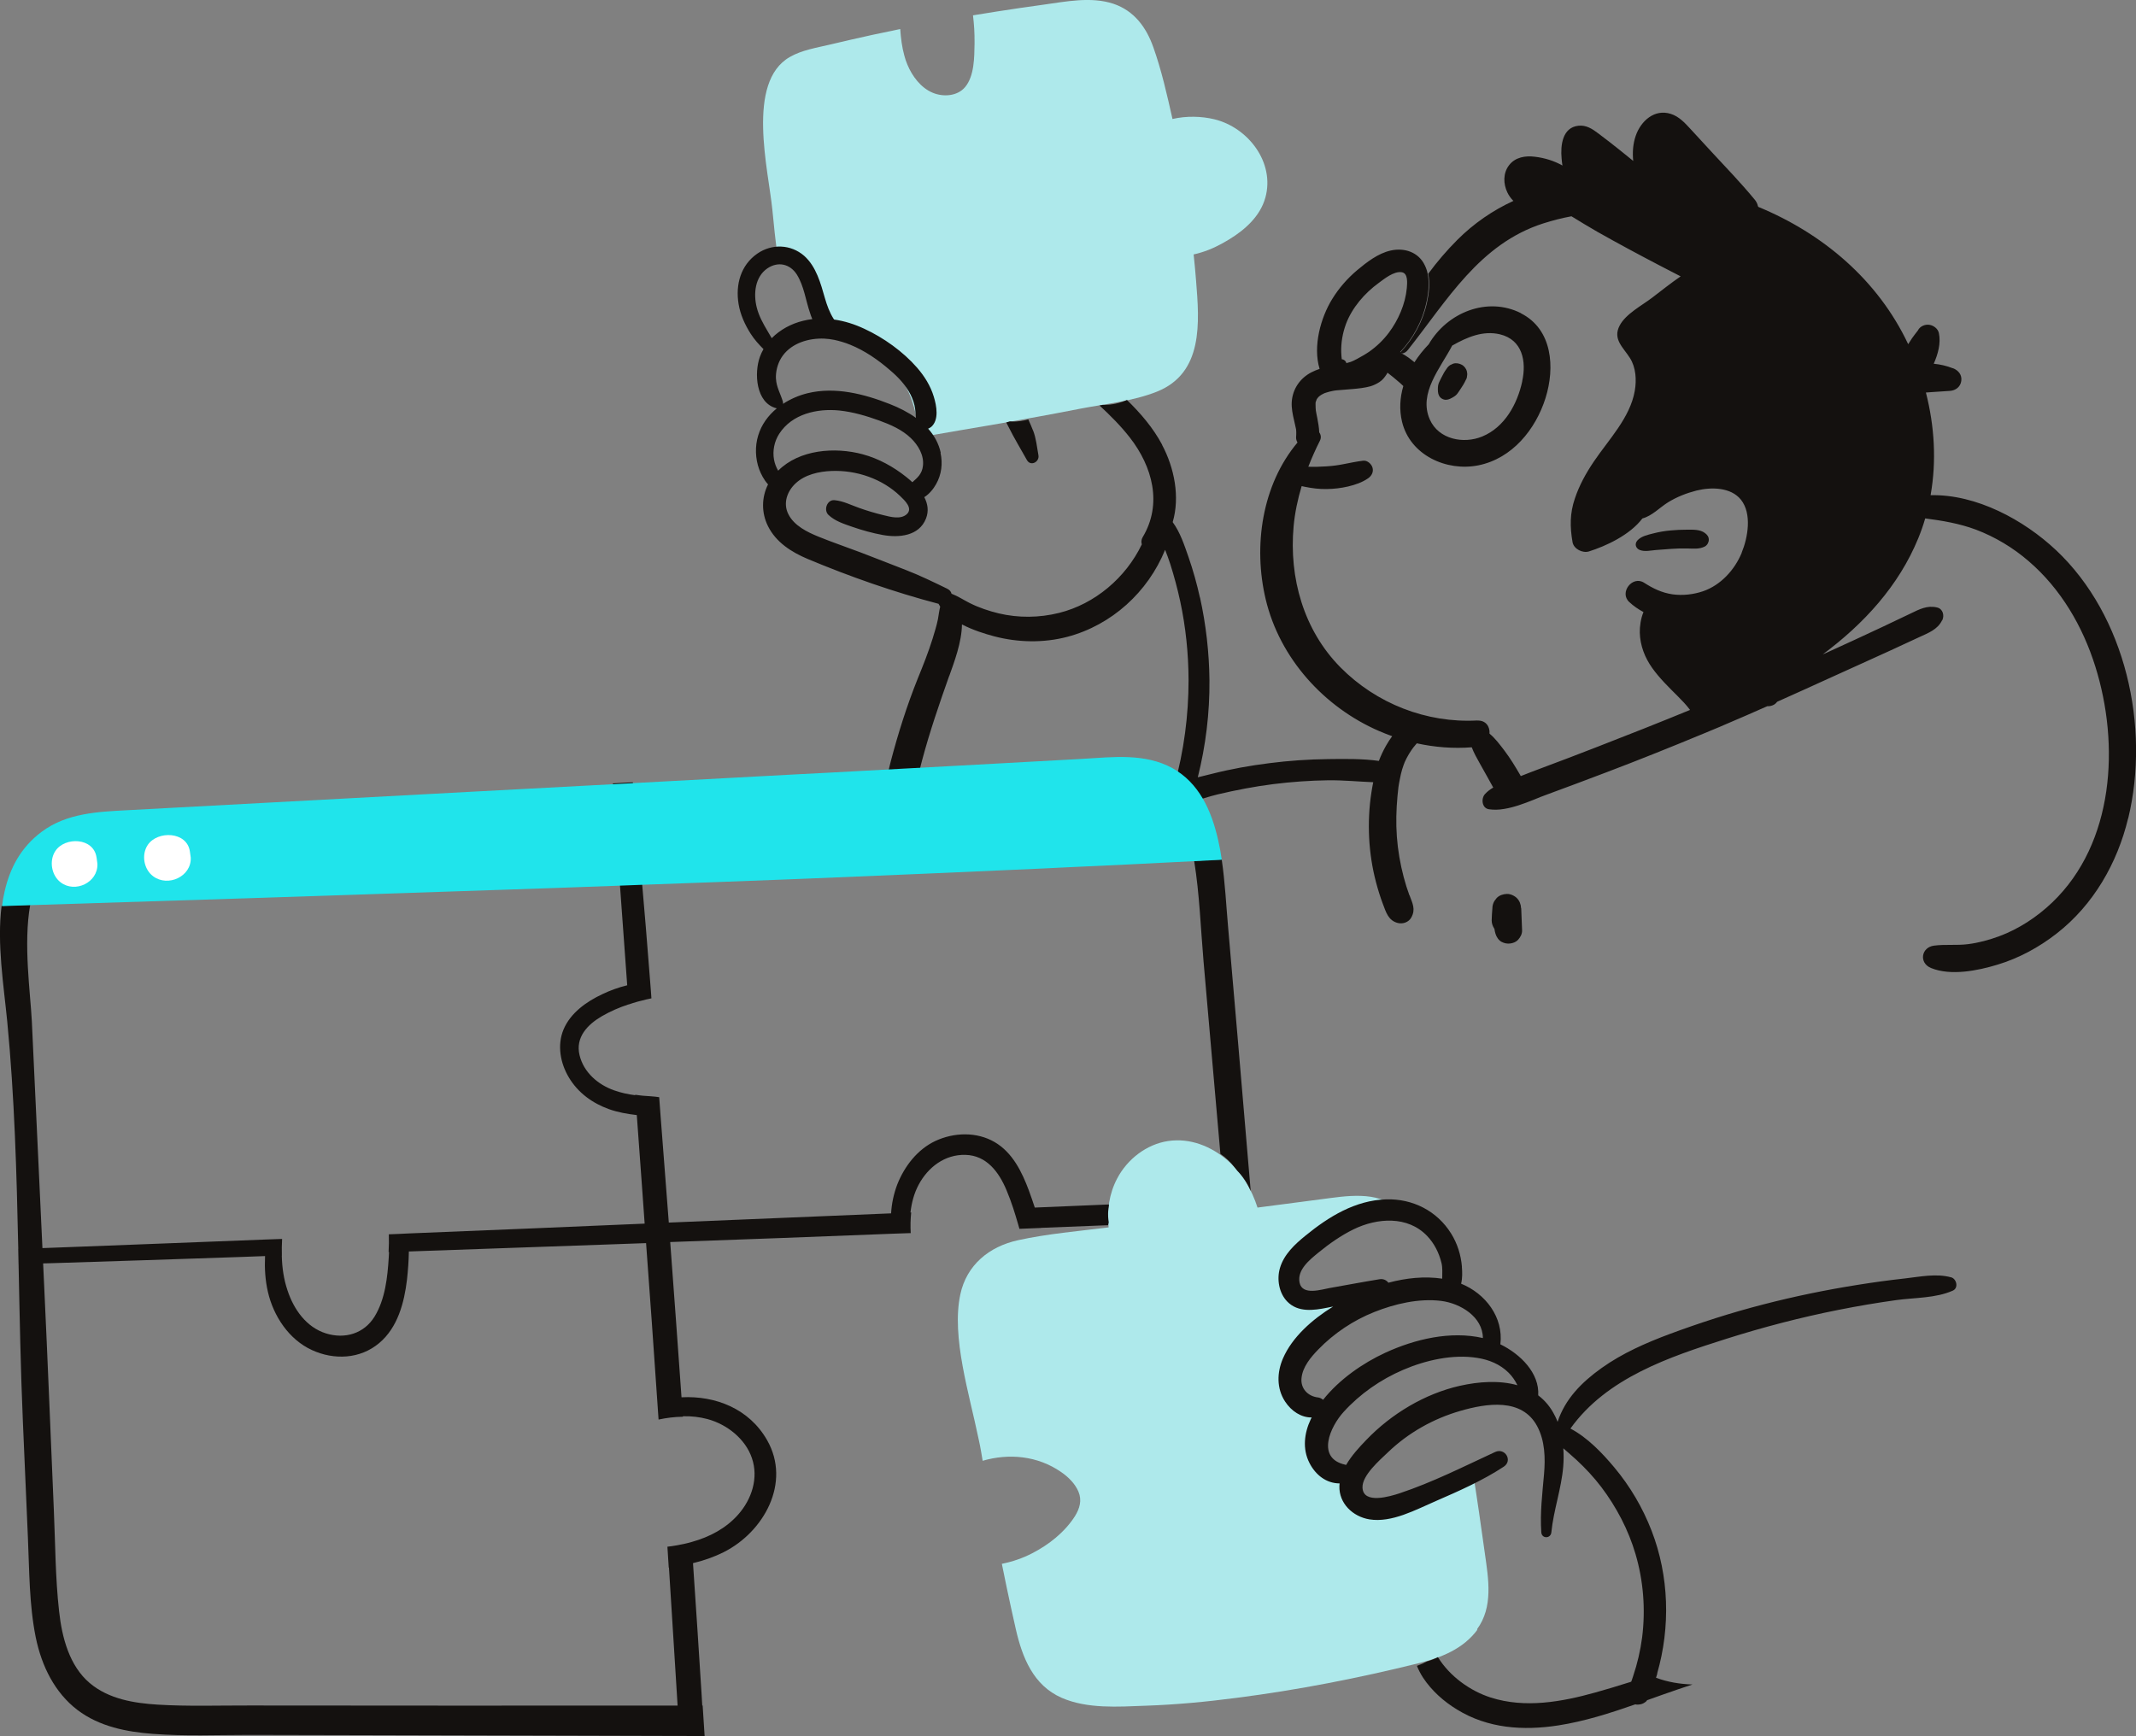
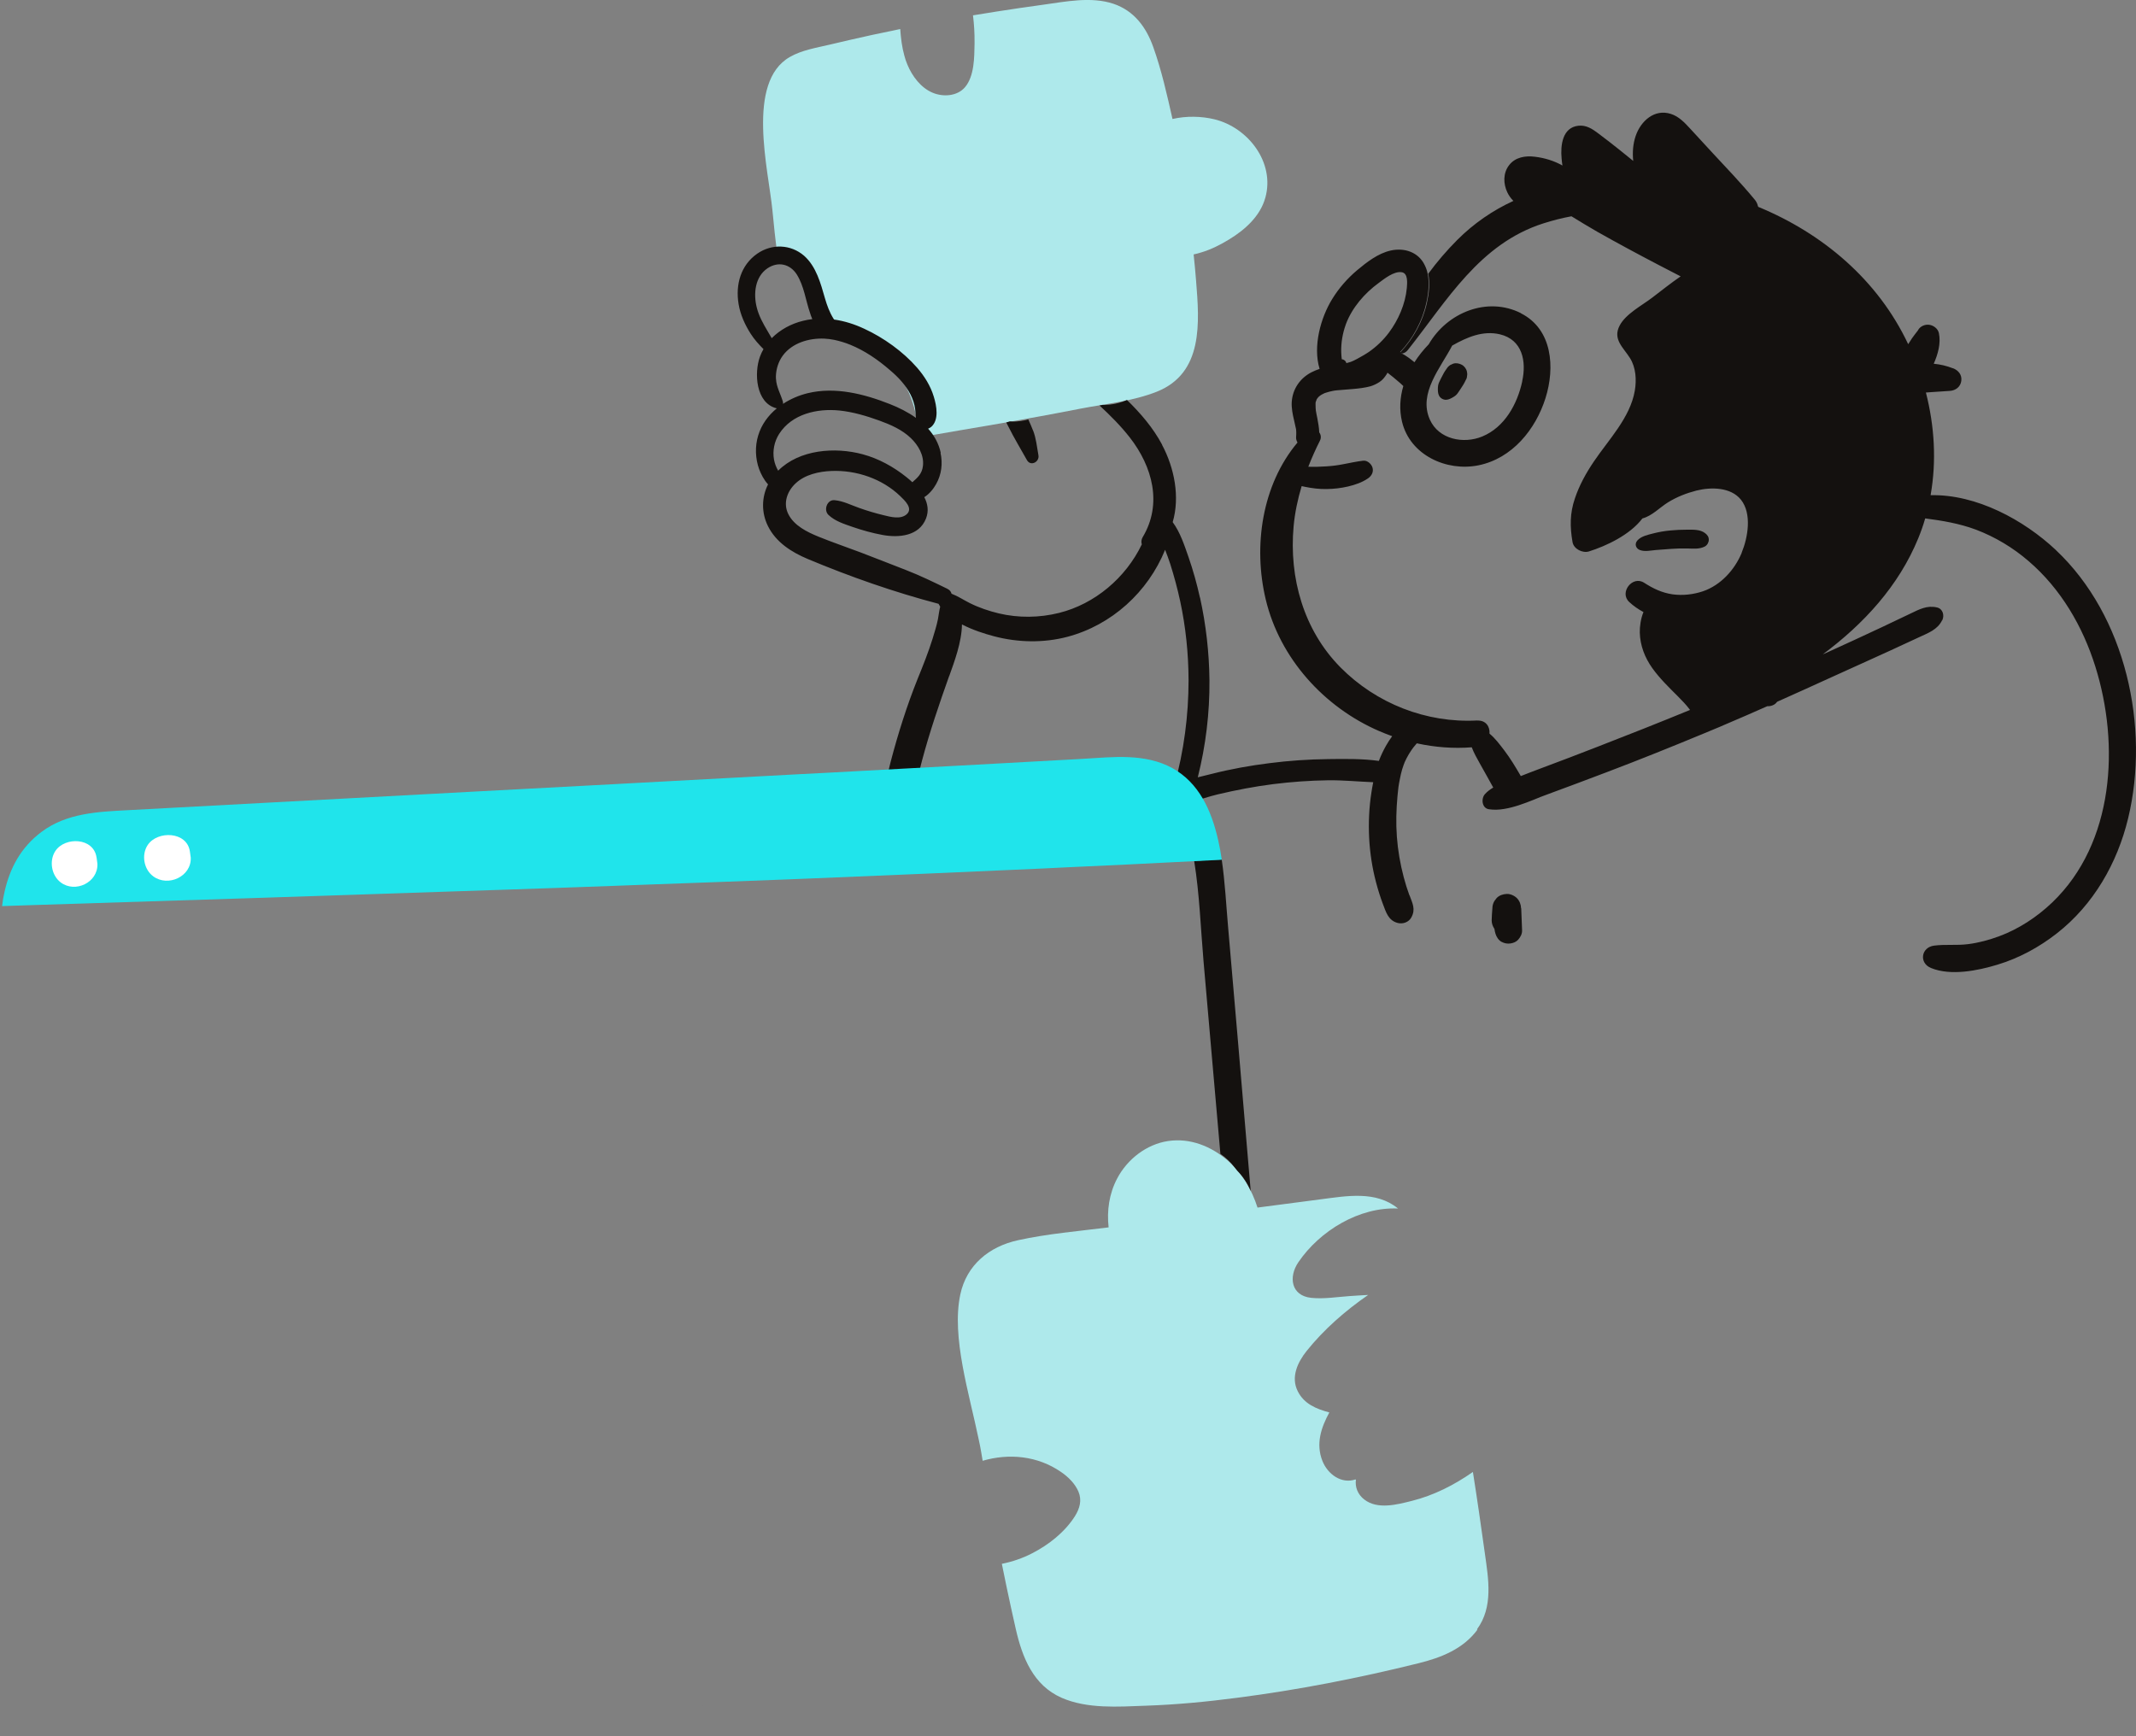
<svg xmlns="http://www.w3.org/2000/svg" id="b" viewBox="0 0 720 585.23">
  <rect x="0" y="0" width="720" height="585.23" fill="#808080" stroke="none" />
  <g id="c">
    <path d="M426.51,66.66c-1.72,6.25-6.92,10.86-12.28,14.1-2.88,1.77-6.04,3.35-9.27,4.32-.82.26-1.69.5-2.61.69.32,2.93.58,5.88.82,8.83,1.13,14.1,2.53,31.13-13.2,37.43-8,3.19-17.16,4.09-25.56,5.69-8.98,1.77-17.98,3.4-26.98,4.98-9.16,1.58-18.35,3.11-27.49,4.72-.03-.32-.08-.61-.11-.92-.61-4.9-1.51-9.78-3.56-14.31-3.96-8.67-10.83-12.89-18.98-16.97-3.93-1.98-8.08-4.16-10.61-7.96-2.82-4.17-3.19-9.52-5.49-13.97-1.77-3.43-4.59-6.4-8.48-7.17-.21-.05-.48-.08-.69-.11-.63-5.03-1.19-10.09-1.66-15.18-1.32-13.49-8.98-43.15,5.89-51.63,4.04-2.32,8.9-3.08,13.36-4.14,4.83-1.13,9.66-2.27,14.52-3.32.98-.21,1.95-.42,2.93-.61,2.11-.47,4.28-.92,6.39-1.34.21,3,.56,5.98,1.37,8.91.26,1.03.61,2.06,1.03,3.06,1.61,3.9,4.54,7.85,8.55,9.51,3.54,1.48,8.29,1.19,10.9-1.9,3.14-3.72,3.12-10.04,3.2-14.63v-.53c.03-3.06-.16-6.06-.53-9.04,2.67-.45,5.36-.87,8.03-1.29,5.15-.82,10.32-1.55,15.5-2.27,7.66-1.05,16.29-2.87,23.87-.32,6.94,2.37,10.98,7.88,13.36,14.55,2.8,7.83,4.65,16.13,6.49,24.27,4.67-1.08,9.82-.95,14.15.11,11.35,2.77,20.43,14.55,17.16,26.38l-.03.05Z" style="fill:#aee9eb;" />
    <path d="M498,549.39c-4.8,6.49-12.18,9.4-19.81,11.29-20.1,4.99-40.73,9.03-61.25,11.66-10.26,1.35-20.52,2.32-30.86,2.67-9.23.34-19.54,1.11-28.22-2.67-9.57-4.2-13.27-13.59-15.46-23.17-1.05-4.64-2.08-9.34-3.06-13.99-.55-2.66-1.11-5.33-1.64-8,.05,0,.08-.03.13-.03,3.48-.71,6.88-1.87,10.05-3.51,5.62-2.88,11-7.1,14.45-12.51,1.61-2.59,2.43-5.36,1.19-8.29-1.13-2.69-3.43-4.96-5.83-6.6-7.91-5.49-17.59-6.39-26.46-3.8-.16-.92-.32-1.87-.47-2.8-.24-1.48-.55-2.98-.9-4.57-3.11-15.12-9.21-34.36-6.17-48.66,2.11-10,9.76-16.2,19.44-18.32,9.97-2.19,20.39-3.06,30.54-4.33h.02c-.63-5.62.16-11.35,2.9-16.52,3.4-6.47,9.89-11.51,17.14-12.59,7.44-1.11,14.53,1.77,20.1,6.57,4.85,4.17,8.12,9.82,10.05,15.86,7.04-.92,14.11-1.87,21.18-2.77,8.86-1.14,18.75-3.01,26.19,3.09-13.06-.61-26.38,7.49-33.6,18.1-3.4,4.99-2.45,11.29,4.33,12.01,4.3.45,8.86-.32,13.11-.61,2.03-.16,4.06-.24,6.09-.37-7.73,5.33-14.93,11.64-20.73,18.87-3.06,3.83-5.41,8.84-3.01,13.59,2.16,4.35,6.36,5.99,10.65,7.15-2.77,5.09-4.61,10.53-2.35,16.31,1.82,4.59,6.46,7.86,11.13,6.28.05.03.11.05.18.08-.34,2.45.58,4.96,2.82,6.68,4.46,3.48,11.05,1.71,16.01.47,7.41-1.85,14.32-5.36,20.6-9.76,1.45,9.13,2.77,18.34,4.04,27.5,1.21,8.58,2.87,18.05-2.66,25.55l.11.1Z" style="fill:#aee9eb;" />
    <path d="M494.48,125.21c-.23-.88-.91-1.82-1.72-2.23-.86-.47-1.93-.7-2.9-.39-.29.13-.6.26-.89.39-.57.34-1.02.78-1.36,1.35-.71.93-1.25,1.97-1.77,3.01-.13.26-.26.52-.39.78-.05.1-.11.23-.16.34-.39.8-.52,1.2-.6,2.08-.05.52,0,.99.02,1.51.08.99.47,1.84,1.36,2.36.91.52,1.85.44,2.76,0,.47-.23.91-.44,1.33-.73.7-.47.99-.8,1.46-1.51.08-.1.13-.21.21-.31.16-.23.34-.49.49-.73.65-.96,1.28-1.95,1.75-3.01.29-.44.42-.88.44-1.4.1-.49.08-.99-.08-1.51h.03Z" style="fill:#14110f;" />
    <path d="M348.22,145.15c-.49-1.27-1.04-2.52-1.6-3.76-1.65.47-3.36.72-5.09.72-.34,0-.67-.03-1-.05-.07,0-.15,0-.22.01-.37.13-.75.25-1.12.35.27.52.55,1.04.81,1.57,1.92,3.85,4.08,7.36,6.16,11.11,1.24,2.22,4.29.63,3.87-1.64-.5-2.77-.76-5.67-1.79-8.32Z" style="fill:#14110f;" />
-     <path d="M693.03,185.45c-10.84-10.18-26.8-18.87-42.26-18.52,0-.02,0-.03,0-.05,2.02-11.42,1.31-23.26-1.59-34.56.71-.04,1.41-.1,2.1-.15,1.99-.13,3.98-.26,5.99-.4,1.96-.13,3.58-1.37,3.84-3.38.27-2.03-.95-3.53-2.81-4.27l-.03.03c-2.07-.82-4.24-1.32-6.45-1.53,1.41-3.19,2.47-6.91,1.73-10.36-.32-1.48-1.8-2.56-3.21-2.77-1.49-.21-3.1.48-3.85,1.85.37-.42.4-.45.13-.13-.08.1-.16.21-.24.32-.35.42-.66.84-.98,1.27-.32.42-.61.84-.93,1.27-.44.64-.86,1.29-1.26,1.96-10.23-21.7-28.8-37.32-50.53-46.29,0-.04,0-.09-.02-.13-.03-.01-.05-.02-.08-.03-.16-.93-.66-1.81-1.26-2.47-4.54-5.49-9.5-10.64-14.35-15.87-2.43-2.61-4.83-5.25-7.25-7.87-1.85-2.01-3.83-4.12-6.49-4.96-5.54-1.8-10.15,2.38-11.87,7.39-.95,2.77-1.11,5.6-.84,8.45-1.45-1.16-2.93-2.35-4.38-3.54-2.43-1.95-4.91-3.88-7.39-5.73-2-1.53-4.09-2.88-6.7-2.59-5.43.58-6.07,6.65-5.67,10.98.05.82.16,1.61.29,2.43-2.82-1.58-5.96-2.56-9.31-2.96-3.19-.4-6.59.13-8.68,2.85-2.06,2.67-1.98,6.26-.58,9.19.48,1,1.16,1.98,2.03,2.85-6.96,3.2-13.35,7.58-18.94,13.18-3.51,3.51-6.78,7.34-9.76,11.38.66,3.2.26,6.63-.45,9.82-1.34,6.16-4.52,12.01-8.9,16.64-.05-.02-.09-.05-.14-.07,4.35-4.59,7.51-10.42,8.84-16.59h.01c.44-2,.76-4.09.77-6.15.01-1.25-.08-2.49-.33-3.7v.03c-.18-.95-.5-1.9-.95-2.82-2.12-4.49-6.92-6.02-11.51-4.99-4.25.95-8.05,3.91-11.33,6.65-3.28,2.77-6.14,6.04-8.39,9.71-3.86,6.25-6.57,15.93-4.24,23.54-.93.31-1.85.69-2.75,1.15-3.85,1.98-6.35,5.63-6.64,9.97-.13,2.11.32,4.26.8,6.29.21.95.45,1.9.64,2.88.08.48.08.56.03.21.03.26.05.56.05.82,0,.55,0,1.08-.05,1.64-.06.65.14,1.29.47,1.86-11.99,14.26-15,34.95-10.71,52.9,4.74,19.87,19.66,36.31,38.18,44.35,1.46.63,2.95,1.21,4.44,1.75-.77,1.05-1.48,2.15-2.1,3.25-.85,1.51-1.7,3.25-2.38,5.08-5.63-.78-11.54-.68-17.13-.61-6.62.08-13.27.53-19.84,1.38-6.49.82-12.9,1.96-19.23,3.57-1.58.4-3.21.78-4.84,1.19,2.68-10.68,4.03-21.69,3.93-32.77-.1-9.36-1.17-18.71-3.18-27.83h-.03c-1.02-4.61-2.29-9.15-3.83-13.6-1.41-4.02-2.8-8.36-5.35-11.82,2.49-8.48.58-18.25-3.58-26.05l.03-.03c-3.08-5.77-7.27-10.61-11.86-15.1-2.44,1.06-5.07,1.66-7.73,1.66-.14,0-.27-.02-.41-.02-.37.08-.73.16-1.1.22,3.64,3.38,7.16,6.89,10.23,10.83,7.58,9.74,11.02,22.33,4.32,33.53-.5.82-.54,1.69-.31,2.46-5.4,11.24-15.8,20.09-27.89,23.1-6.67,1.66-13.67,1.74-20.34.16-3.37-.82-6.66-1.92-9.77-3.48-2.08-1.05-4.02-2.34-6.14-3.15-.16-.65-.58-1.25-1.37-1.63h.03c-4.67-2.27-9.21-4.49-14.06-6.37-5.07-1.96-10.1-3.96-15.17-5.89-4.75-1.8-9.57-3.43-14.27-5.34-3.83-1.56-8.2-3.7-10.15-7.56-1.87-3.67-.45-7.72,2.43-10.41,3.19-2.99,7.91-4.02,12.14-4.18,8.39-.32,17.04,2.62,23.13,8.48,1.48,1.43,4.38,4.09,2.22,6.08-2.06,1.88-5.49.93-7.89.34-2.74-.66-5.49-1.48-8.15-2.43-2.8-.98-5.33-2.33-8.31-2.62-2.53-.26-3.8,3.33-2.06,4.97,2.24,2.11,5.17,3.01,8.05,4.02,3.35,1.16,6.78,2.11,10.26,2.75,5.43.98,12.24.37,14.56-5.55,1.01-2.57.58-5-.57-7.21,1.68-1.05,3.07-2.76,3.99-4.41,1.82-3.23,2.27-6.92,1.48-10.52h.08c-.69-3.19-2.22-5.88-4.26-8.16.35-.12.68-.31.99-.57v.03c2.77-2.39,1.87-7.14.92-10.24-1.11-3.68-3.14-6.9-5.64-9.79-4.72-5.41-11.29-10.11-17.78-13.1-3.26-1.53-6.67-2.62-10.16-3.11-.02-.04-.05-.07-.08-.11-.08-.08-.1-.13-.16-.21-1.32-2.12-2.17-4.44-2.86-6.82-1.45-5.05-2.94-10.73-7.03-14.36-4.52-3.91-10.9-4.12-15.81-.71-5.58,3.89-7.35,10.44-6.29,16.92.58,3.6,2.14,7.03,4.1,10.1,1.24,1.93,2.7,3.54,4.28,5.13,0,0,.01.01.02.02,0,0,0,0,0,0-.47.79-.84,1.65-1.19,2.55-2.01,5.51-1.4,15.59,5.51,17.38.07.02.14.01.2.02-2.91,2.39-5.2,5.48-6.31,9.19-1.11,3.65-.97,7.74.32,11.31.59,1.61,1.62,3.65,3.01,5.15-2.22,4.41-2.26,9.6-.02,14.08,2.72,5.47,7.94,8.77,13.4,11.07,14.25,5.97,29.16,11.19,44.09,15.11.17.33.36.65.56.96-.36,1.38-.5,2.8-.77,4.26-.45,2.2-1.13,4.34-1.78,6.49-1.44,4.61-3.2,9.03-5.03,13.51-3.64,9.09-6.6,18.44-9.09,27.92-.34,1.32-.66,2.62-.97,3.95l10.58-.5c.29-1.3.63-2.6.97-3.89,2.57-9.62,5.79-19.02,9.12-28.4h.03c1.65-4.63,4.2-11.35,4.27-17.35,3.65,1.9,7.74,3.18,10.84,4,8.01,2.11,16.65,2.29,24.68.18,14.94-3.95,27.19-15.11,32.96-29.34.61,1.61,1.24,3.21,1.74,4.81,1.3,4.11,2.43,8.3,3.34,12.52,1.88,8.73,2.79,17.66,2.82,26.6,0,11.94-1.56,23.87-4.75,35.35-1.88.84-3.66,1.86-5.23,3.18-1.66,1.4-.24,4.13,1.71,4.13.42,0,.84,0,1.26-.03-1.11,3.2-2.34,6.36-3.72,9.46-1.77,4.01,4.07,7.54,5.92,3.48,2.12-4.69,3.96-9.5,5.54-14.39,3.08-.88,6.13-1.96,9.15-2.67,6.14-1.45,12.34-2.64,18.62-3.44,6.15-.77,12.37-1.22,18.57-1.3,5.08-.06,10.13.45,15.18.65-.25,1.21-.45,2.39-.61,3.45-.79,5.06-1.02,10.23-.76,15.37.26,4.98,1.02,9.97,2.29,14.82.66,2.51,1.42,4.98,2.34,7.41,1.05,2.77,1.84,5.62,5.05,6.41,1.68.42,3.65-.26,4.52-1.85,1.55-2.79.39-4.8-.6-7.51l-.03.03c-.74-2-1.37-4.03-1.92-6.12-1.18-4.46-1.97-9.02-2.31-13.63-.34-4.59-.21-9.15.21-13.71.09-.99.21-1.97.31-2.95.08-.42.13-.86.2-1.29.21-1.06.4-2.14.64-3.17.24-1.06.56-2.09.93-3.12.08-.24.19-.47.29-.74v-.05c.24-.53.48-1.03.74-1.53.48-.9,1.01-1.8,1.59-2.64.16-.24.32-.48.5-.69.08-.08.13-.19.19-.26.29-.37.58-.71.9-1.08.08-.08.16-.17.23-.26,6.05,1.33,12.26,1.82,18.51,1.34.72,1.93,1.79,3.76,2.77,5.54,1.46,2.66,3.01,5.3,4.45,7.99.01.02.02.04.03.05-.03.02-.07.03-.1.05-.98.58-1.87,1.24-2.69,2.14-1.37,1.5-1.08,4.78,1.35,5.12,1.66.24,3.38.18,5.09-.11,3.32-.53,6.7-1.79,9.89-3.06,1.58-.66,3.14-1.29,4.64-1.82,6.67-2.46,13.37-4.96,20.02-7.49,11.08-4.2,22.08-8.63,33.03-13.17,1.79-.74,3.53-1.48,5.33-2.22.37-.16.74-.34,1.14-.5,4.93-2.08,9.81-4.22,14.69-6.38.04,0,.08,0,.12.01.73.03,1.48-.16,2.14-.53.42-.26.73-.53.99-.9.03-.02.05-.06.08-.08,6.25-2.78,12.45-5.6,18.7-8.45,6.49-2.96,13-5.86,19.49-8.84,3.27-1.5,6.49-3.01,9.74-4.51,2.95-1.37,6.12-2.51,7.62-5.62l.08-.03c.79-1.66.21-3.88-1.77-4.33-3.35-.79-5.96.63-8.94,2.06-3.22,1.53-6.41,3.06-9.65,4.59-6.07,2.85-12.13,5.65-18.23,8.42-.56.26-1.13.5-1.69.75,13.79-10.25,25.6-23.05,32.2-39.16.89-2.18,1.68-4.4,2.33-6.68,5.81.76,11.51,1.71,17.1,3.79,6.43,2.43,12.57,6.12,17.75,10.61,10.85,9.29,18.26,22.01,22.49,35.52,8.25,26.26,6.43,59.47-14.5,79.53-5.13,4.91-11.3,8.97-17.96,11.43-3.36,1.24-6.88,2.19-10.42,2.64-3.84.5-7.65,0-11.46.5-4.36.55-5.19,5.86-1.03,7.55,6.64,2.72,15.72.9,22.33-1.11,7.28-2.19,14.05-5.86,20.05-10.55,12.36-9.63,20.4-23.67,24.05-38.79h.03c7.43-30.82-.79-68.24-24.31-90.4ZM260.11,113.96c-.45-.79-.9-1.56-1.38-2.35-1.51-2.56-2.93-5.08-3.65-7.98-1.16-4.55-.61-10.31,3.6-13.17,3.57-2.41,7.61-1.53,9.92,2.09,2.46,3.97,2.96,8.67,4.47,13.01.18.61.42,1.27.71,1.93.01.03.03.06.04.09-.02,0-.04,0-.07,0-1.03.13-2.08.32-3.11.58-3.95.97-7.66,2.96-10.51,5.84,0-.01-.01-.02-.02-.03ZM261.55,127.69c-.11-2.39.51-4.91,1.75-6.97.02-.02.03-.05.04-.07.17-.29.36-.57.56-.83,3.14-4.2,8.73-5.88,13.93-5.67,1.16.05,2.29.21,3.38.42,1.82.39,3.64.94,5.35,1.63,4.93,1.99,9.47,5.14,13.43,8.58,2.77,2.34,5.25,4.96,6.91,8.19.77,1.52,1.37,3.26,1.58,4.93.14.99.14,2,.27,2.97-2.72-1.95-5.8-3.48-8.84-4.67-8.65-3.41-18.41-5.9-27.67-3.65-2.91.71-5.77,1.93-8.31,3.6.04-.24.04-.5-.04-.77-.77-2.6-2.19-4.91-2.32-7.69ZM260.9,154.93c-.53-3.01.11-6.11,1.74-8.67,4.33-6.74,12.79-8.62,20.26-7.88,4.62.48,9.13,1.82,13.46,3.38,3.8,1.38,7.7,3.07,10.66,5.92,2.48,2.38,4.49,5.76,4.09,9.33-.3,2.79-1.92,4.07-3.57,5.55-.68-.63-1.37-1.22-2.04-1.75-4.33-3.46-9.31-6.21-14.67-7.66-9.4-2.54-21.39-1.63-28.53,5.52-.68-1.16-1.15-2.4-1.4-3.75ZM453.67,109.28c2.07-5.54,6.29-10.42,11.04-13.88,1.94-1.43,5.11-4.01,7.74-3.64,2.26.32,1.89,3.69,1.76,5.36-.5,5.38-2.86,10.77-6.06,15.04-1.86,2.48-4.17,4.7-6.72,6.47-1.36.92-2.78,1.69-4.17,2.46h-.02c-.63.34-1.26.66-1.92.9-.42.16-.84.21-1.29.37-.05.03-.13.05-.18.08-.21-.82-.89-1.29-1.57-1.35-.08-.82-.16-1.58-.18-2.4-.08-3.22.47-6.36,1.57-9.39ZM587.1,186.34c-2.38,5.76-7.05,10.9-13.03,12.97-3.31,1.11-6.83,1.51-10.31,1.04-3.6-.53-6.54-1.96-9.56-3.9-3.95-2.55-8.48,3.32-5.01,6.5,1.45,1.35,3.06,2.45,4.79,3.38-.93,2.24-1.29,4.89-1.24,6.95.11,4.35,1.71,8.43,4.19,11.91,2.5,3.51,5.58,6.48,8.61,9.51,1.42,1.42,2.82,2.87,4.03,4.48.04.05.07.1.1.15,0,0-.02,0-.03.01-10.34,4.25-20.73,8.36-31.15,12.4-6.46,2.51-12.92,4.99-19.39,7.39-2.15.81-4.32,1.63-6.47,2.49-.02-.03-.03-.06-.05-.09-1.7-2.93-3.48-5.88-5.52-8.57-1.53-1.99-3.06-4.08-4.98-5.65.18-2.29-1.17-4.57-4.19-4.4l.03-.03c-17.13.92-34.02-5.71-46.09-17.92-12.41-12.55-17.36-30.18-15.78-47.54.41-4.51,1.37-9.08,2.71-13.55.37.08.73.16,1.06.23,2.43.5,4.89.81,7.37.76,2.43-.03,4.84-.31,7.21-.86,2.35-.55,4.78-1.38,6.76-2.76,1.19-.83,1.9-2.16,1.48-3.6-.34-1.22-1.74-2.5-3.12-2.34-2.38.29-4.18.7-6.55,1.15-2.14.42-3.57.6-5.79.76-2.05.13-4.13.21-6.18.13,1.17-3.02,2.5-5.97,3.91-8.77.53-1.03.33-2.07-.23-2.81-.05-1.62-.35-3.23-.65-4.83-.19-.9-.37-1.77-.51-2.67v-.16c0-.21-.05-.42-.05-.61-.03-.4,0-.79-.03-1.22,0-.27.03-.4,0-.4,0-.11.03-.21.05-.32.05-.24.45-1.08.29-.85.06-.11.13-.23.2-.34-.18.32.25-.34.41-.5.13-.13.61-.5.59-.5.16-.11.32-.21.5-.32.29-.18.64-.32.93-.48.19-.05.34-.13.53-.18.77-.27,1.57-.45,2.34-.61.21-.05.43-.08.64-.11.13,0,.5-.05.64-.08,1.83-.18,3.67-.27,5.53-.45,1.97-.18,3.99-.4,5.87-.92,1.06-.32,2.1-.82,3.03-1.43,1.09-.71,1.7-1.56,2.42-2.62.12-.17.21-.35.28-.53.64.52,1.31,1.05,1.95,1.54.08.05.13.1.21.18.74.61,1.5,1.24,2.21,1.87.3.3.63.62.97.92-1.14,3.87-1.41,7.95-.43,12.05,2.72,11.27,15.03,16.84,25.75,14.67,11.36-2.3,19.28-12.09,22.61-22.67,3.22-10.21,2.4-23.17-8.29-28.58l.03-.03c-11.38-5.75-24.93-.21-31.11,10.48-1.79,1.84-3.42,3.88-4.81,6.05-.6-.51-1.25-.98-1.86-1.46-.79-.55-1.55-1.06-2.39-1.5-.12-.05-.2-.1-.3-.15.03,0,.07,0,.1-.01.1.05.18.11.31.16.66-.08,1.35-.45,1.93-1.19,13.24-16.69,24.11-35.78,45.69-42.67,3.09-.98,6.25-1.8,9.44-2.38,2.88,1.77,5.75,3.51,8.65,5.18,6.86,3.88,13.79,7.6,20.78,11.25,2.43,1.27,4.85,2.53,7.28,3.77,0,0,0,0,0,0,.03.02.07.03.1.05,0,0,0,0,0,0-3.25,2.24-6.39,4.72-9.54,7.14-3.46,2.66-8.93,5.46-11.02,9.44-2.43,4.61,1.22,7.38,3.46,10.94,2.03,3.19,2.27,7.38,1.64,11.05-1.56,9.07-8.82,16.47-13.82,23.88-2.61,3.85-4.89,7.99-6.37,12.41-1.72,4.98-1.69,9.65-.79,14.76.42,2.29,3.38,3.77,5.52,3.11,5.79-1.82,13.82-5.56,18.02-11.12,0,0,0,0,0,0,3.32-.89,5.77-3.65,8.67-5.45,2.99-1.83,6.17-3.08,9.56-3.95,4.9-1.22,11.55-1.19,14.99,3.08,3.76,4.72,2.36,12.73.24,17.88ZM513.11,128.59c-1.66,7.63-5.92,15.44-13.47,18.55-6.29,2.61-14.68,1-17.67-5.7-3.96-8.89,3.64-17.44,7.53-24.94,4.97-2.82,10.35-5.15,16.09-3.8,7.58,1.82,9.01,9.08,7.5,15.86l.03.03Z" style="fill:#14110f;" />
-     <path d="M514.88,60.49c.03.08.05.18.05.29,0,.16-.05.21-.05-.16v-.03s0-.05-.03-.08c0-.03.03-.03.03-.03Z" style="fill:#14110f;" />
+     <path d="M693.03,185.45c-10.84-10.18-26.8-18.87-42.26-18.52,0-.02,0-.03,0-.05,2.02-11.42,1.31-23.26-1.59-34.56.71-.04,1.41-.1,2.1-.15,1.99-.13,3.98-.26,5.99-.4,1.96-.13,3.58-1.37,3.84-3.38.27-2.03-.95-3.53-2.81-4.27l-.03.03c-2.07-.82-4.24-1.32-6.45-1.53,1.41-3.19,2.47-6.91,1.73-10.36-.32-1.48-1.8-2.56-3.21-2.77-1.49-.21-3.1.48-3.85,1.85.37-.42.4-.45.13-.13-.08.1-.16.21-.24.32-.35.42-.66.84-.98,1.27-.32.42-.61.84-.93,1.27-.44.64-.86,1.29-1.26,1.96-10.23-21.7-28.8-37.32-50.53-46.29,0-.04,0-.09-.02-.13-.03-.01-.05-.02-.08-.03-.16-.93-.66-1.81-1.26-2.47-4.54-5.49-9.5-10.64-14.35-15.87-2.43-2.61-4.83-5.25-7.25-7.87-1.85-2.01-3.83-4.12-6.49-4.96-5.54-1.8-10.15,2.38-11.87,7.39-.95,2.77-1.11,5.6-.84,8.45-1.45-1.16-2.93-2.35-4.38-3.54-2.43-1.95-4.91-3.88-7.39-5.73-2-1.53-4.09-2.88-6.7-2.59-5.43.58-6.07,6.65-5.67,10.98.05.82.16,1.61.29,2.43-2.82-1.58-5.96-2.56-9.31-2.96-3.19-.4-6.59.13-8.68,2.85-2.06,2.67-1.98,6.26-.58,9.19.48,1,1.16,1.98,2.03,2.85-6.96,3.2-13.35,7.58-18.94,13.18-3.51,3.51-6.78,7.34-9.76,11.38.66,3.2.26,6.63-.45,9.82-1.34,6.16-4.52,12.01-8.9,16.64-.05-.02-.09-.05-.14-.07,4.35-4.59,7.51-10.42,8.84-16.59h.01c.44-2,.76-4.09.77-6.15.01-1.25-.08-2.49-.33-3.7v.03c-.18-.95-.5-1.9-.95-2.82-2.12-4.49-6.92-6.02-11.51-4.99-4.25.95-8.05,3.91-11.33,6.65-3.28,2.77-6.14,6.04-8.39,9.71-3.86,6.25-6.57,15.93-4.24,23.54-.93.31-1.85.69-2.75,1.15-3.85,1.98-6.35,5.63-6.64,9.97-.13,2.11.32,4.26.8,6.29.21.95.45,1.9.64,2.88.08.48.08.56.03.21.03.26.05.56.05.82,0,.55,0,1.08-.05,1.64-.06.65.14,1.29.47,1.86-11.99,14.26-15,34.95-10.71,52.9,4.74,19.87,19.66,36.31,38.18,44.35,1.46.63,2.95,1.21,4.44,1.75-.77,1.05-1.48,2.15-2.1,3.25-.85,1.51-1.7,3.25-2.38,5.08-5.63-.78-11.54-.68-17.13-.61-6.62.08-13.27.53-19.84,1.38-6.49.82-12.9,1.96-19.23,3.57-1.58.4-3.21.78-4.84,1.19,2.68-10.68,4.03-21.69,3.93-32.77-.1-9.36-1.17-18.71-3.18-27.83h-.03c-1.02-4.61-2.29-9.15-3.83-13.6-1.41-4.02-2.8-8.36-5.35-11.82,2.49-8.48.58-18.25-3.58-26.05l.03-.03c-3.08-5.77-7.27-10.61-11.86-15.1-2.44,1.06-5.07,1.66-7.73,1.66-.14,0-.27-.02-.41-.02-.37.08-.73.16-1.1.22,3.64,3.38,7.16,6.89,10.23,10.83,7.58,9.74,11.02,22.33,4.32,33.53-.5.82-.54,1.69-.31,2.46-5.4,11.24-15.8,20.09-27.89,23.1-6.67,1.66-13.67,1.74-20.34.16-3.37-.82-6.66-1.92-9.77-3.48-2.08-1.05-4.02-2.34-6.14-3.15-.16-.65-.58-1.25-1.37-1.63h.03c-4.67-2.27-9.21-4.49-14.06-6.37-5.07-1.96-10.1-3.96-15.17-5.89-4.75-1.8-9.57-3.43-14.27-5.34-3.83-1.56-8.2-3.7-10.15-7.56-1.87-3.67-.45-7.72,2.43-10.41,3.19-2.99,7.91-4.02,12.14-4.18,8.39-.32,17.04,2.62,23.13,8.48,1.48,1.43,4.38,4.09,2.22,6.08-2.06,1.88-5.49.93-7.89.34-2.74-.66-5.49-1.48-8.15-2.43-2.8-.98-5.33-2.33-8.31-2.62-2.53-.26-3.8,3.33-2.06,4.97,2.24,2.11,5.17,3.01,8.05,4.02,3.35,1.16,6.78,2.11,10.26,2.75,5.43.98,12.24.37,14.56-5.55,1.01-2.57.58-5-.57-7.21,1.68-1.05,3.07-2.76,3.99-4.41,1.82-3.23,2.27-6.92,1.48-10.52h.08c-.69-3.19-2.22-5.88-4.26-8.16.35-.12.68-.31.99-.57v.03c2.77-2.39,1.87-7.14.92-10.24-1.11-3.68-3.14-6.9-5.64-9.79-4.72-5.41-11.29-10.11-17.78-13.1-3.26-1.53-6.67-2.62-10.16-3.11-.02-.04-.05-.07-.08-.11-.08-.08-.1-.13-.16-.21-1.32-2.12-2.17-4.44-2.86-6.82-1.45-5.05-2.94-10.73-7.03-14.36-4.52-3.91-10.9-4.12-15.81-.71-5.58,3.89-7.35,10.44-6.29,16.92.58,3.6,2.14,7.03,4.1,10.1,1.24,1.93,2.7,3.54,4.28,5.13,0,0,.01.01.02.02,0,0,0,0,0,0-.47.79-.84,1.65-1.19,2.55-2.01,5.51-1.4,15.59,5.51,17.38.07.02.14.01.2.02-2.91,2.39-5.2,5.48-6.31,9.19-1.11,3.65-.97,7.74.32,11.31.59,1.61,1.62,3.65,3.01,5.15-2.22,4.41-2.26,9.6-.02,14.08,2.72,5.47,7.94,8.77,13.4,11.07,14.25,5.97,29.16,11.19,44.09,15.11.17.33.36.65.56.96-.36,1.38-.5,2.8-.77,4.26-.45,2.2-1.13,4.34-1.78,6.49-1.44,4.61-3.2,9.03-5.03,13.51-3.64,9.09-6.6,18.44-9.09,27.92-.34,1.32-.66,2.62-.97,3.95l10.58-.5c.29-1.3.63-2.6.97-3.89,2.57-9.62,5.79-19.02,9.12-28.4h.03c1.65-4.63,4.2-11.35,4.27-17.35,3.65,1.9,7.74,3.18,10.84,4,8.01,2.11,16.65,2.29,24.68.18,14.94-3.95,27.19-15.11,32.96-29.34.61,1.61,1.24,3.21,1.74,4.81,1.3,4.11,2.43,8.3,3.34,12.52,1.88,8.73,2.79,17.66,2.82,26.6,0,11.94-1.56,23.87-4.75,35.35-1.88.84-3.66,1.86-5.23,3.18-1.66,1.4-.24,4.13,1.71,4.13.42,0,.84,0,1.26-.03-1.11,3.2-2.34,6.36-3.72,9.46-1.77,4.01,4.07,7.54,5.92,3.48,2.12-4.69,3.96-9.5,5.54-14.39,3.08-.88,6.13-1.96,9.15-2.67,6.14-1.45,12.34-2.64,18.62-3.44,6.15-.77,12.37-1.22,18.57-1.3,5.08-.06,10.13.45,15.18.65-.25,1.21-.45,2.39-.61,3.45-.79,5.06-1.02,10.23-.76,15.37.26,4.98,1.02,9.97,2.29,14.82.66,2.51,1.42,4.98,2.34,7.41,1.05,2.77,1.84,5.62,5.05,6.41,1.68.42,3.65-.26,4.52-1.85,1.55-2.79.39-4.8-.6-7.51l-.03.03c-.74-2-1.37-4.03-1.92-6.12-1.18-4.46-1.97-9.02-2.31-13.63-.34-4.59-.21-9.15.21-13.71.09-.99.21-1.97.31-2.95.08-.42.13-.86.2-1.29.21-1.06.4-2.14.64-3.17.24-1.06.56-2.09.93-3.12.08-.24.19-.47.29-.74v-.05c.24-.53.48-1.03.74-1.53.48-.9,1.01-1.8,1.59-2.64.16-.24.32-.48.5-.69.08-.08.13-.19.19-.26.29-.37.58-.71.9-1.08.08-.08.16-.17.23-.26,6.05,1.33,12.26,1.82,18.51,1.34.72,1.93,1.79,3.76,2.77,5.54,1.46,2.66,3.01,5.3,4.45,7.99.01.02.02.04.03.05-.03.02-.07.03-.1.05-.98.58-1.87,1.24-2.69,2.14-1.37,1.5-1.08,4.78,1.35,5.12,1.66.24,3.38.18,5.09-.11,3.32-.53,6.7-1.79,9.89-3.06,1.58-.66,3.14-1.29,4.64-1.82,6.67-2.46,13.37-4.96,20.02-7.49,11.08-4.2,22.08-8.63,33.03-13.17,1.79-.74,3.53-1.48,5.33-2.22.37-.16.74-.34,1.14-.5,4.93-2.08,9.81-4.22,14.69-6.38.04,0,.08,0,.12.01.73.03,1.48-.16,2.14-.53.42-.26.73-.53.99-.9.03-.02.05-.06.08-.08,6.25-2.78,12.45-5.6,18.7-8.45,6.49-2.96,13-5.86,19.49-8.84,3.27-1.5,6.49-3.01,9.74-4.51,2.95-1.37,6.12-2.51,7.62-5.62l.08-.03c.79-1.66.21-3.88-1.77-4.33-3.35-.79-5.96.63-8.94,2.06-3.22,1.53-6.41,3.06-9.65,4.59-6.07,2.85-12.13,5.65-18.23,8.42-.56.26-1.13.5-1.69.75,13.79-10.25,25.6-23.05,32.2-39.16.89-2.18,1.68-4.4,2.33-6.68,5.81.76,11.51,1.71,17.1,3.79,6.43,2.43,12.57,6.12,17.75,10.61,10.85,9.29,18.26,22.01,22.49,35.52,8.25,26.26,6.43,59.47-14.5,79.53-5.13,4.91-11.3,8.97-17.96,11.43-3.36,1.24-6.88,2.19-10.42,2.64-3.84.5-7.65,0-11.46.5-4.36.55-5.19,5.86-1.03,7.55,6.64,2.72,15.72.9,22.33-1.11,7.28-2.19,14.05-5.86,20.05-10.55,12.36-9.63,20.4-23.67,24.05-38.79c7.43-30.82-.79-68.24-24.31-90.4ZM260.11,113.96c-.45-.79-.9-1.56-1.38-2.35-1.51-2.56-2.93-5.08-3.65-7.98-1.16-4.55-.61-10.31,3.6-13.17,3.57-2.41,7.61-1.53,9.92,2.09,2.46,3.97,2.96,8.67,4.47,13.01.18.61.42,1.27.71,1.93.01.03.03.06.04.09-.02,0-.04,0-.07,0-1.03.13-2.08.32-3.11.58-3.95.97-7.66,2.96-10.51,5.84,0-.01-.01-.02-.02-.03ZM261.55,127.69c-.11-2.39.51-4.91,1.75-6.97.02-.02.03-.05.04-.07.17-.29.36-.57.56-.83,3.14-4.2,8.73-5.88,13.93-5.67,1.16.05,2.29.21,3.38.42,1.82.39,3.64.94,5.35,1.63,4.93,1.99,9.47,5.14,13.43,8.58,2.77,2.34,5.25,4.96,6.91,8.19.77,1.52,1.37,3.26,1.58,4.93.14.99.14,2,.27,2.97-2.72-1.95-5.8-3.48-8.84-4.67-8.65-3.41-18.41-5.9-27.67-3.65-2.91.71-5.77,1.93-8.31,3.6.04-.24.04-.5-.04-.77-.77-2.6-2.19-4.91-2.32-7.69ZM260.9,154.93c-.53-3.01.11-6.11,1.74-8.67,4.33-6.74,12.79-8.62,20.26-7.88,4.62.48,9.13,1.82,13.46,3.38,3.8,1.38,7.7,3.07,10.66,5.92,2.48,2.38,4.49,5.76,4.09,9.33-.3,2.79-1.92,4.07-3.57,5.55-.68-.63-1.37-1.22-2.04-1.75-4.33-3.46-9.31-6.21-14.67-7.66-9.4-2.54-21.39-1.63-28.53,5.52-.68-1.16-1.15-2.4-1.4-3.75ZM453.67,109.28c2.07-5.54,6.29-10.42,11.04-13.88,1.94-1.43,5.11-4.01,7.74-3.64,2.26.32,1.89,3.69,1.76,5.36-.5,5.38-2.86,10.77-6.06,15.04-1.86,2.48-4.17,4.7-6.72,6.47-1.36.92-2.78,1.69-4.17,2.46h-.02c-.63.34-1.26.66-1.92.9-.42.16-.84.21-1.29.37-.05.03-.13.05-.18.08-.21-.82-.89-1.29-1.57-1.35-.08-.82-.16-1.58-.18-2.4-.08-3.22.47-6.36,1.57-9.39ZM587.1,186.34c-2.38,5.76-7.05,10.9-13.03,12.97-3.31,1.11-6.83,1.51-10.31,1.04-3.6-.53-6.54-1.96-9.56-3.9-3.95-2.55-8.48,3.32-5.01,6.5,1.45,1.35,3.06,2.45,4.79,3.38-.93,2.24-1.29,4.89-1.24,6.95.11,4.35,1.71,8.43,4.19,11.91,2.5,3.51,5.58,6.48,8.61,9.51,1.42,1.42,2.82,2.87,4.03,4.48.04.05.07.1.1.15,0,0-.02,0-.03.01-10.34,4.25-20.73,8.36-31.15,12.4-6.46,2.51-12.92,4.99-19.39,7.39-2.15.81-4.32,1.63-6.47,2.49-.02-.03-.03-.06-.05-.09-1.7-2.93-3.48-5.88-5.52-8.57-1.53-1.99-3.06-4.08-4.98-5.65.18-2.29-1.17-4.57-4.19-4.4l.03-.03c-17.13.92-34.02-5.71-46.09-17.92-12.41-12.55-17.36-30.18-15.78-47.54.41-4.51,1.37-9.08,2.71-13.55.37.08.73.16,1.06.23,2.43.5,4.89.81,7.37.76,2.43-.03,4.84-.31,7.21-.86,2.35-.55,4.78-1.38,6.76-2.76,1.19-.83,1.9-2.16,1.48-3.6-.34-1.22-1.74-2.5-3.12-2.34-2.38.29-4.18.7-6.55,1.15-2.14.42-3.57.6-5.79.76-2.05.13-4.13.21-6.18.13,1.17-3.02,2.5-5.97,3.91-8.77.53-1.03.33-2.07-.23-2.81-.05-1.62-.35-3.23-.65-4.83-.19-.9-.37-1.77-.51-2.67v-.16c0-.21-.05-.42-.05-.61-.03-.4,0-.79-.03-1.22,0-.27.03-.4,0-.4,0-.11.03-.21.05-.32.05-.24.45-1.08.29-.85.06-.11.13-.23.2-.34-.18.32.25-.34.41-.5.13-.13.61-.5.59-.5.16-.11.32-.21.5-.32.29-.18.64-.32.93-.48.19-.05.34-.13.53-.18.77-.27,1.57-.45,2.34-.61.21-.05.43-.08.64-.11.13,0,.5-.05.64-.08,1.83-.18,3.67-.27,5.53-.45,1.97-.18,3.99-.4,5.87-.92,1.06-.32,2.1-.82,3.03-1.43,1.09-.71,1.7-1.56,2.42-2.62.12-.17.21-.35.28-.53.64.52,1.31,1.05,1.95,1.54.08.05.13.1.21.18.74.61,1.5,1.24,2.21,1.87.3.3.63.62.97.92-1.14,3.87-1.41,7.95-.43,12.05,2.72,11.27,15.03,16.84,25.75,14.67,11.36-2.3,19.28-12.09,22.61-22.67,3.22-10.21,2.4-23.17-8.29-28.58l.03-.03c-11.38-5.75-24.93-.21-31.11,10.48-1.79,1.84-3.42,3.88-4.81,6.05-.6-.51-1.25-.98-1.86-1.46-.79-.55-1.55-1.06-2.39-1.5-.12-.05-.2-.1-.3-.15.03,0,.07,0,.1-.01.1.05.18.11.31.16.66-.08,1.35-.45,1.93-1.19,13.24-16.69,24.11-35.78,45.69-42.67,3.09-.98,6.25-1.8,9.44-2.38,2.88,1.77,5.75,3.51,8.65,5.18,6.86,3.88,13.79,7.6,20.78,11.25,2.43,1.27,4.85,2.53,7.28,3.77,0,0,0,0,0,0,.03.02.07.03.1.05,0,0,0,0,0,0-3.25,2.24-6.39,4.72-9.54,7.14-3.46,2.66-8.93,5.46-11.02,9.44-2.43,4.61,1.22,7.38,3.46,10.94,2.03,3.19,2.27,7.38,1.64,11.05-1.56,9.07-8.82,16.47-13.82,23.88-2.61,3.85-4.89,7.99-6.37,12.41-1.72,4.98-1.69,9.65-.79,14.76.42,2.29,3.38,3.77,5.52,3.11,5.79-1.82,13.82-5.56,18.02-11.12,0,0,0,0,0,0,3.32-.89,5.77-3.65,8.67-5.45,2.99-1.83,6.17-3.08,9.56-3.95,4.9-1.22,11.55-1.19,14.99,3.08,3.76,4.72,2.36,12.73.24,17.88ZM513.11,128.59c-1.66,7.63-5.92,15.44-13.47,18.55-6.29,2.61-14.68,1-17.67-5.7-3.96-8.89,3.64-17.44,7.53-24.94,4.97-2.82,10.35-5.15,16.09-3.8,7.58,1.82,9.01,9.08,7.5,15.86l.03.03Z" style="fill:#14110f;" />
    <path d="M552.76,185.41c1.69.66,3.7.13,5.47,0,1.74-.13,3.49-.26,5.21-.39,1.74-.13,3.49-.16,5.26-.13,2.06.03,4.1.32,6-.68.79-.45,1.3-1.37,1.3-2.26,0-1.02-.53-1.68-1.3-2.26-1.64-1.26-4.04-1.13-6-1.13s-3.75.08-5.63.26c-1.98.18-3.86.5-5.79,1-1.82.47-4.07.92-5.37,2.39-1,1.16-.55,2.65.85,3.21Z" style="fill:#14110f;" />
    <path d="M222.67,376.08s0,0,0,0c0,0,0,.02,0,.03v-.03Z" style="fill:#14110f;" />
-     <path d="M373.5,413.04c.07-.33.14-.66.23-.99-.09-.64-.17-1.29-.2-1.94-.06-1.24.03-2.46.24-3.65.01-.14.02-.29.03-.43-8.28.35-16.55.71-24.84,1.04-.05,0-.1,0-.15,0,0-.02-.01-.03-.02-.05-.61-1.9-1.3-3.8-1.98-5.71-2.35-6.29-5.5-12.76-11.52-16.3-6.08-3.54-13.69-3.3-19.96-.4-6.1,2.85-10.49,8.59-12.9,14.74-1.16,3.06-1.87,6.36-2.06,9.68-24.97,1.03-49.94,2.08-74.9,3.11,0,0-.02,0-.03,0-.92-12.04-1.84-24.06-2.78-36.08,0,0,0,0,0,0-.13-2.02-.29-4.05-.45-6.04,0,0,0,0,0,0,0-.05,0-.1-.01-.15-1.82-.29-3.66-.34-5.51-.5-.87-.11-1.71-.18-2.58-.32,0,.05,0,.1.01.15-2.42-.29-4.78-.82-7.09-1.63-5.45-1.9-10.29-6.07-11.68-11.88-1.45-6.04,2.74-10.35,7.58-13.15,2.84-1.64,5.81-2.93,8.89-3.93.03-.01.06-.02.09-.03,0,.01,0,.02,0,.03,1.96-.69,3.98-1.24,6-1.7.56-.13,1.11-.25,1.67-.36,0,0,0,0,0,0,0,0,0,0,0,0-.1-1.83-.28-3.66-.41-5.48-.13-1.3-.21-2.6-.31-3.9-.75-9.64-1.53-19.32-2.39-28.96-.99-11.5-2.03-23-3.15-34.5-2.24.13-4.47.24-6.73.37.78,11.47,1.56,22.95,2.39,34.42.81,11.21,1.61,22.44,2.44,33.65-.03,0-.07.01-.1.02-2.84.69-5.6,1.69-8.26,2.96-5.37,2.51-10.79,6.33-13.13,11.98-2.16,5.25-1.05,11.3,1.82,16.1,3.08,5.17,7.92,8.68,13.52,10.69,3.02,1.08,6.23,1.63,9.38,2,.55,7.57,1.1,15.08,1.65,22.63.34,4.64.66,9.32,1,13.96-26.52,1.14-53.1,2.25-79.62,3.31-2.19.13-4.41.21-6.61.29.05,1.98.03,4-.08,5.98.04,0,.09,0,.13,0,0,.03,0,.06,0,.1-.03.55-.05,1.13-.08,1.69-.42,6.72-1.19,14.1-4.79,19.98-3.53,5.72-9.98,7.64-16.33,5.67-6.69-2.08-10.9-8.12-13.01-14.52-1.26-3.72-1.82-7.62-1.92-11.57,0-.05,0-.11,0-.16,0,0,.01,0,.02,0-.05-1.85-.03-3.73.08-5.61-1.69.05-3.43.13-5.13.18-21.14.85-42.3,1.62-63.41,2.45-4.09.15-8.18.31-12.25.46v-.05c-1.19-25.48-2.4-50.93-3.57-76.42-.48-9.56-2.9-26.06-.55-39.24-3.22.11-6.44.21-9.64.32-1.61,12.67.71,26.88,1.9,39,2.46,25.43,3.17,51.04,3.72,76.63,0,.01,0,.02,0,.04,0,0-.01,0-.02,0,.03,1.73.05,3.45.11,5.18,0,0,0,0,.01,0,0,.03,0,.06,0,.09.37,17.64.69,35.33,1.45,52.92.55,12.99,1.13,25.98,1.69,38.97.5,11.2.42,22.76,2.64,33.74,2.01,9.85,6.47,18.7,14.04,24.5,7.42,5.65,16.71,7.42,25.5,8.08,10.8.82,21.65.34,32.44.34,11.85.03,23.68.05,35.51.08,24.08.05,48.18.13,72.25.18,12.41.03,24.79.08,37.2.1.35,0,.7,0,1.05,0,2.45,0,4.88.02,7.33.02h0c.05,0,.1,0,.15,0-.21-3.42-.45-6.86-.66-10.27h-.14s0-.04,0-.05c-.05-1.19-.13-2.43-.21-3.62-.93-14.76-1.89-29.47-2.9-44.23,0-.04,0-.08,0-.11.03,0,.06-.01.09-.02,3.54-.84,6.99-2.06,10.29-3.69h-.03c13.54-6.8,22.8-23.43,14.62-37.75-6.04-10.62-17.42-15.03-28.79-14.45-.02,0-.04,0-.06,0-1.24-17.44-2.5-34.89-3.81-52.33h0s.02,0,.02,0c24.92-.87,49.82-1.82,74.74-2.8,0,0,0,0,0,0,2.01-.05,4.02-.13,6.05-.21,0,0,0,0,0,0,.08,0,.15,0,.23,0l.03-.03c-.13-2.33-.08-4.63.16-6.93-.08,0-.16,0-.24.01.37-3.26,1.19-6.42,2.74-9.34,3.17-5.94,8.83-10.27,15.78-10.09,7.16.18,11.31,5.84,13.85,11.91.85,2.01,1.59,4.04,2.27,6.1.58,1.8,1.14,3.62,1.66,5.44.13.5.29.98.42,1.48,2.43-.11,4.86-.18,7.3-.29h-.03s0-.02-.01-.04c.06,0,.12,0,.18,0,7.47-.28,14.95-.59,22.42-.89ZM230.17,477.57h.03s0-.09,0-.14c.02,0,.04,0,.06,0,2.77-.08,5.54.24,8.23.95,6.52,1.77,12.75,6.62,14.96,13.15,2.3,6.7-.05,13.87-4.62,19.03-4.14,4.69-9.68,7.57-15.62,9.23-1.79.53-3.59.9-5.44,1.21-.92.18-1.85.29-2.8.4.13,2.37.32,4.69.45,7.06.03,0,.05,0,.08-.01,0,.05,0,.1,0,.15.7,10.98,1.4,21.97,2.07,32.95.28,4.46.54,8.9.83,13.36,0,.02,0,.04,0,.05h-6.74c-45.83,0-91.71.05-137.56-.03-10.32-.03-20.72.34-30.99-.29-7.87-.5-16.47-1.85-22.89-7.29-6.78-5.76-9.32-15.18-10.3-24.19-1.27-11.28-1.27-22.76-1.77-34.06-1.08-25.3-2.08-50.59-3.27-75.86-.11-2.43-.21-4.83-.34-7.26,0-.03,0-.06,0-.08h.02c1.19-.03,2.43-.08,3.62-.1,20.9-.62,41.82-1.37,62.72-2.06,2.83-.1,5.6-.21,8.43-.31,0,0,.01,0,.02,0,0,.06-.01.11-.01.17-.18,3.95.05,7.93.97,11.92,1.87,8.12,7.06,16.03,14.83,19.59,7.45,3.43,16.28,3.06,22.7-2.37,6.24-5.25,8.43-13.63,9.35-21.38.34-3.11.58-6.3.63-9.44l-.03.03s0-.05,0-.07c22.74-.82,45.49-1.59,68.26-2.4,3.9-.13,7.83-.29,11.73-.42,1.32,17.83,2.58,35.6,3.79,53.43.13,2.03.29,4.04.42,6.05,2.69-.58,5.4-.92,8.17-.95Z" style="fill:#14110f;" />
    <path d="M405.69,324.09c1.08,12.46,2.16,24.93,3.27,37.39.82,9.17,1.61,18.33,2.41,27.51,1.8,1.21,3.38,2.72,4.71,4.45.35.4.69.83,1.01,1.26,1.91,1.93,3.44,4.25,4.5,6.81-.31-3.65-.61-7.3-.94-10.96-2.22-26.06-4.41-52.18-6.7-78.24-.61-6.86-1-14.84-2.14-22.6-3.09.16-6.18.34-9.29.48,0,.05.03.11.03.16,1.79,11.09,2.17,22.52,3.14,33.75Z" style="fill:#14110f;" />
    <path d="M236.87,574.91s0,.04,0,.05h.05l-.05-.05Z" style="fill:#14110f;" />
-     <path d="M657.67,430.57l.03.03c-5.02-1.38-10.48-.21-15.58.37-5.28.58-10.56,1.3-15.79,2.14-10.75,1.7-21.41,3.89-31.95,6.62-10.7,2.75-21.23,6.14-31.59,9.98-8,2.99-15.9,6.46-22.9,11.44-6.82,4.87-12.29,10.43-14.86,18.16-.26-.67-.55-1.34-.87-1.99l-.03-.03c-1.44-2.94-3.37-5.2-5.63-6.91.46-7.48-5.94-13.87-12.76-17.2,1.11-9.13-5.02-17.1-13.23-20.44.47-1.87.4-4.02.25-5.74l.03.05c-.34-3.98-1.53-7.82-3.64-11.21-4.77-7.66-12.96-11.79-21.92-11.53-10.41.32-19.34,5.83-27.19,12.24-3.58,2.91-7.22,6.28-8.59,10.89-1.13,3.79-.34,8.45,2.45,11.32,3.66,3.74,8.9,2.99,13.51,2.07.65-.13,1.3-.26,1.96-.39-7.06,4.35-13.8,10.31-16.91,17.49-2.05,4.75-2.18,10.09.71,14.53,2.12,3.24,5.41,5.41,8.97,5.38-.1.2-.22.4-.31.6-2.2,4.64-2.86,9.99-.45,14.71,2.09,4.12,5.73,6.9,10.17,6.92-.03.28-.06.56-.07.84-.18,5.93,4.55,10.36,10.13,11.28,7.55,1.21,15.65-3.27,22.36-6.17,7.76-3.37,15.84-6.93,22.91-11.59,3.13-2.06.42-6.48-2.89-4.96-10.71,4.95-21.02,10.2-32.25,13.94-2.97.97-12.26,3.85-12.47-1.95-.16-4.09,5.79-9.22,8.5-11.81,6.89-6.64,15.36-11.41,24.54-14.05,8.76-2.53,20.73-4.45,25.86,5.22,2.61,4.9,2.76,10.7,2.29,16.13-.58,6.64-1.37,12.97-.92,19.61.16,2.21,3.18,2.16,3.39,0,.74-7.46,3.37-14.65,4-22.16.17-2.04.18-4.12.03-6.17,1.5,1.33,3.04,2.62,4.49,3.96,3,2.8,5.84,5.83,8.34,9.13,5.1,6.75,9.11,14.41,11.5,22.53,2.68,9.08,3.42,18.7,2.24,28.1-.58,4.46-1.61,8.87-3.05,13.14-.13.45-.29.9-.45,1.34-.05.14-.12.32-.19.48,0,0-.01,0-.02,0-.34.13-.63.24-.98.32-3.64,1.16-7.33,2.27-11.03,3.3-11.4,3.19-23.74,5.41-35.3,1.72-6.92-2.2-13.84-7.15-17.82-13.62-1.19.61-2.44,1.1-3.73,1.46-1.07.59-2.19,1.09-3.34,1.48.54,1.34,1.21,2.67,2.09,4.02,2.9,4.38,6.94,7.97,11.4,10.69,10.4,6.41,22.37,7.2,34.19,5.36,8.84-1.37,17.44-4.13,25.94-7.1.02,0,.04.02.06.02.32.08.66.1,1.03.05.76-.05,1.37-.24,1.9-.58.37-.21.71-.47.95-.84.01-.02.02-.04.04-.05,3.45-1.21,6.9-2.48,10.32-3.63,1.64-.55,3.33-1.14,4.96-1.66-4.2-.13-8.31-.79-12.29-2.27.16-.47.32-.98.45-1.45-.03,0-.05.02-.07.02,4.52-15.67,4.04-32.81-1.85-48.07-3.03-7.84-7.24-15.01-12.63-21.45-3.96-4.73-8.97-10.02-14.75-13.05,12.2-17.08,33.33-24.17,52.59-30.27,12.44-3.94,25.09-7.23,37.9-9.77,6.39-1.27,12.83-2.36,19.28-3.26,6.26-.87,13.31-.61,19.12-3.2,2.01-.9,1.29-3.97-.58-4.5ZM448.33,434.17c-2.92.53-9.35,2.65-10.27-1.77-.9-4.32,3.42-7.74,6.32-10.12,3.66-2.99,7.61-5.78,11.88-7.87,7.93-3.87,18.23-4.64,24.79,2.23,2.42,2.52,4.03,5.75,4.85,9.14.4,1.64.24,3.48.24,5.27-5.98-.9-12.19-.22-18.14,1.36-.65-.83-1.69-1.39-2.99-1.17-5.56.9-11.12,1.96-16.68,2.94ZM444.2,471.08c-3.34-.42-5.84-2.98-5.49-6.5.37-3.78,3.13-7.08,5.68-9.69,5.28-5.44,11.8-9.8,18.85-12.6,6.94-2.77,15.04-4.67,22.53-3.75,6.5.81,14.03,5.36,14.08,12.52-10.94-2.5-22.94.37-32.91,4.96-7.53,3.47-15.52,8.99-20.95,15.86-.52-.43-1.13-.73-1.78-.81ZM492.17,467.14c-11.92,2.69-23.2,9.49-31.62,18.27-2.32,2.4-4.97,5.27-6.81,8.44-.09-.03-.18-.07-.28-.09-9.92-2.19-5.08-12.84-.53-17.82,5.51-6.06,12.44-10.89,19.98-14.13,7.6-3.27,16.78-5.38,25.04-4.06,3.94.61,7.68,2.14,10.53,4.96,1.32,1.29,2.26,2.73,3.01,4.26-6.08-1.72-13.08-1.23-19.33.18Z" style="fill:#14110f;" />
    <path d="M506.19,317.52c.91.48,1.87.67,2.91.53.96-.13,1.95-.51,2.62-1.25.8-.88,1.39-2,1.34-3.2-.11-2.45-.19-4.93-.29-7.38l-.05-.05c-.05-1.28-.51-2.51-1.41-3.41-.83-.83-2.22-1.47-3.42-1.41-1.26.05-2.57.48-3.42,1.41-.24.32-.51.64-.75.99-.43.75-.67,1.57-.67,2.45-.11,1.36-.21,2.69-.24,4.08,0,.99.35,2,.93,2.85.08.56.19,1.12.37,1.68.32,1.07,1.07,2.19,2.08,2.72Z" style="fill:#14110f;" />
    <path d="M411.82,289.83c-3.09.16-6.17.34-9.29.47-14.51.76-29.06,1.45-43.62,2.11-2.51.13-5.01.24-7.52.37-26.15,1.18-52.31,2.32-78.46,3.37-3.11.11-6.23.26-9.32.37-15.65.61-31.35,1.18-47,1.74-2.53.1-5.07.18-7.6.29-13.96.53-27.92,1-41.88,1.47-52.26,1.79-104.51,3.48-156.8,5.11-3.22.11-6.44.21-9.63.32.18-1.68.48-3.37.87-5,1.79-7.82,5.46-14.83,12.46-20.04,8.45-6.35,19.11-6.77,28.95-7.29,23.86-1.29,47.66-2.55,71.5-3.84,30.72-1.63,61.42-3.32,92.14-4.92,2.3-.13,4.57-.24,6.83-.37,14.7-.82,29.35-1.58,44.02-2.37l11.82-.63,9.69-.5,50.62-2.74c8.82-.47,17.58-.95,26.39-1.45,2.56-.13,5.12-.29,7.68-.42.45-.03.9-.05,1.37-.08,10.06-.58,20.88-1.97,30.19,3.16,8.82,4.9,13.09,14.04,15.39,24.28.5,2.16.9,4.37,1.21,6.58v.03Z" style="fill:#20e4eb;" />
    <path d="M32.55,289.12c-.91-6.82-10.67-7.14-13.9-2.23-2.15,3.28-1.32,8.21,1.81,10.57,4.87,3.7,12.61.05,12.38-6.27-.1-.71-.18-1.39-.28-2.1v.03Z" style="fill:#fff;" />
    <path d="M64.01,287.07c-.93-6.82-10.91-7.14-14.21-2.23-2.2,3.28-1.35,8.21,1.85,10.57,4.98,3.7,12.89.08,12.65-6.27-.11-.68-.18-1.39-.29-2.1v.03Z" style="fill:#fff;" />
  </g>
</svg>